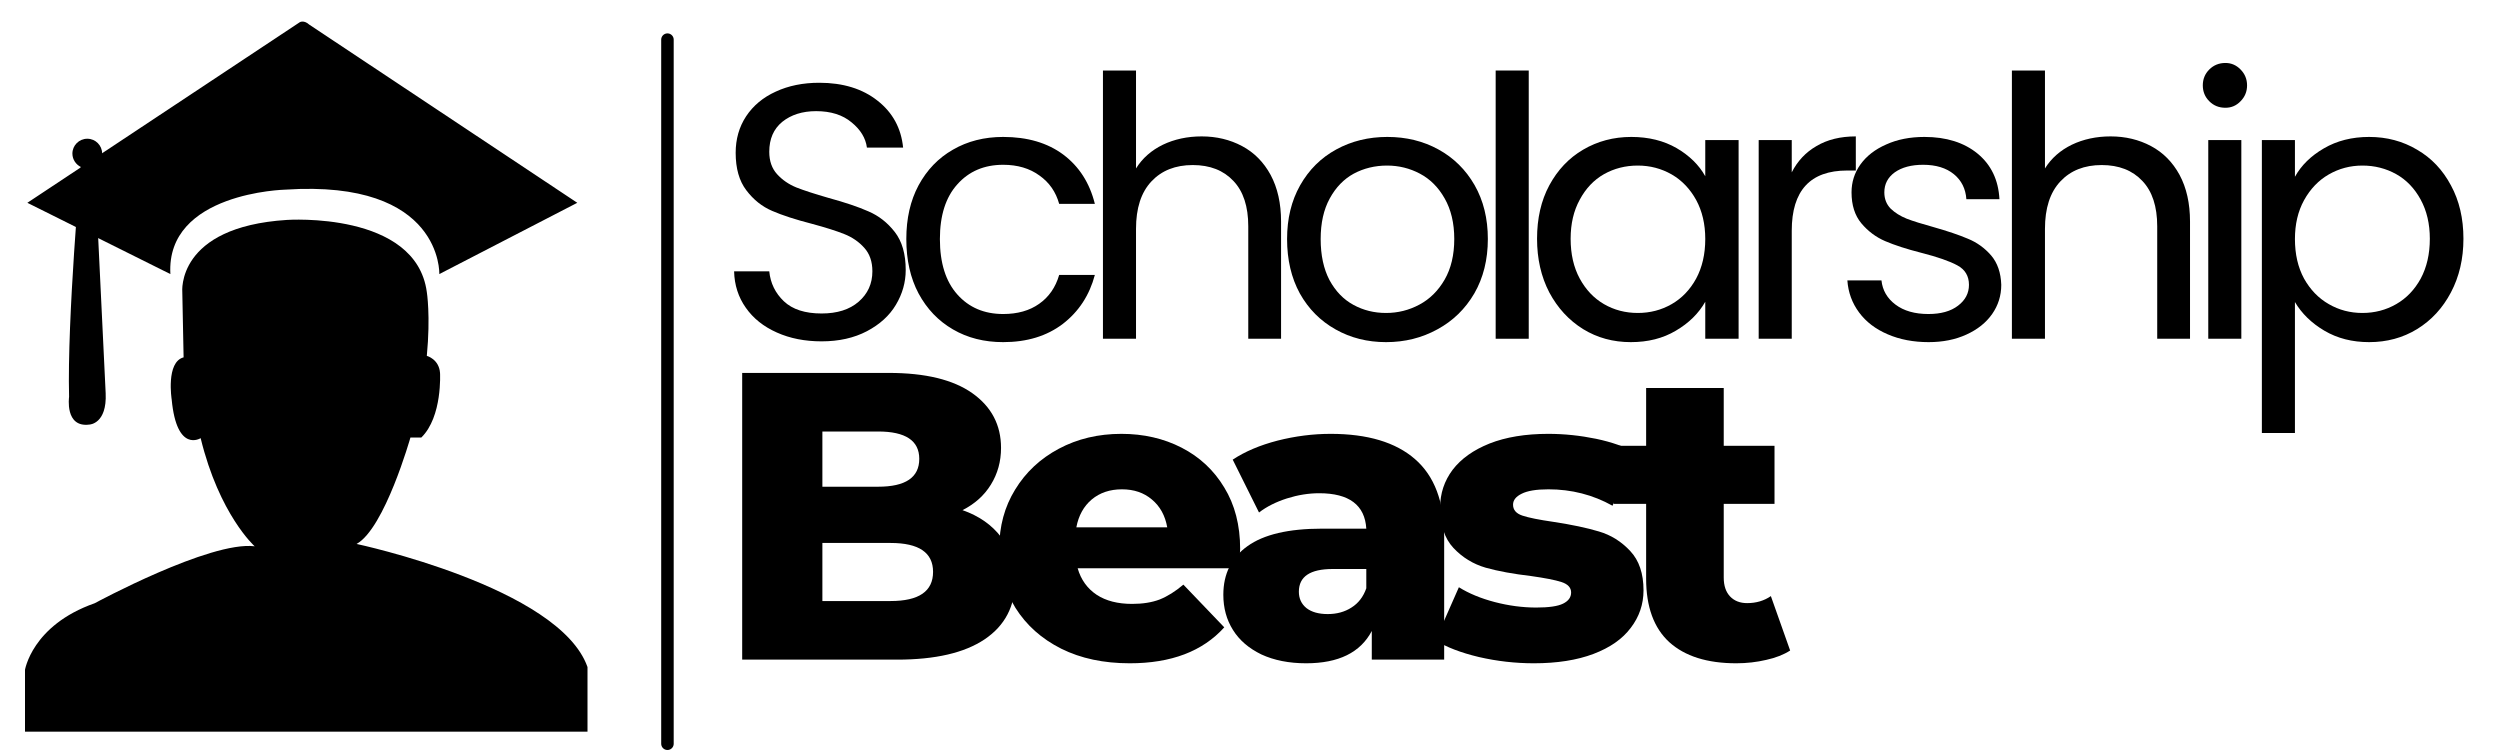
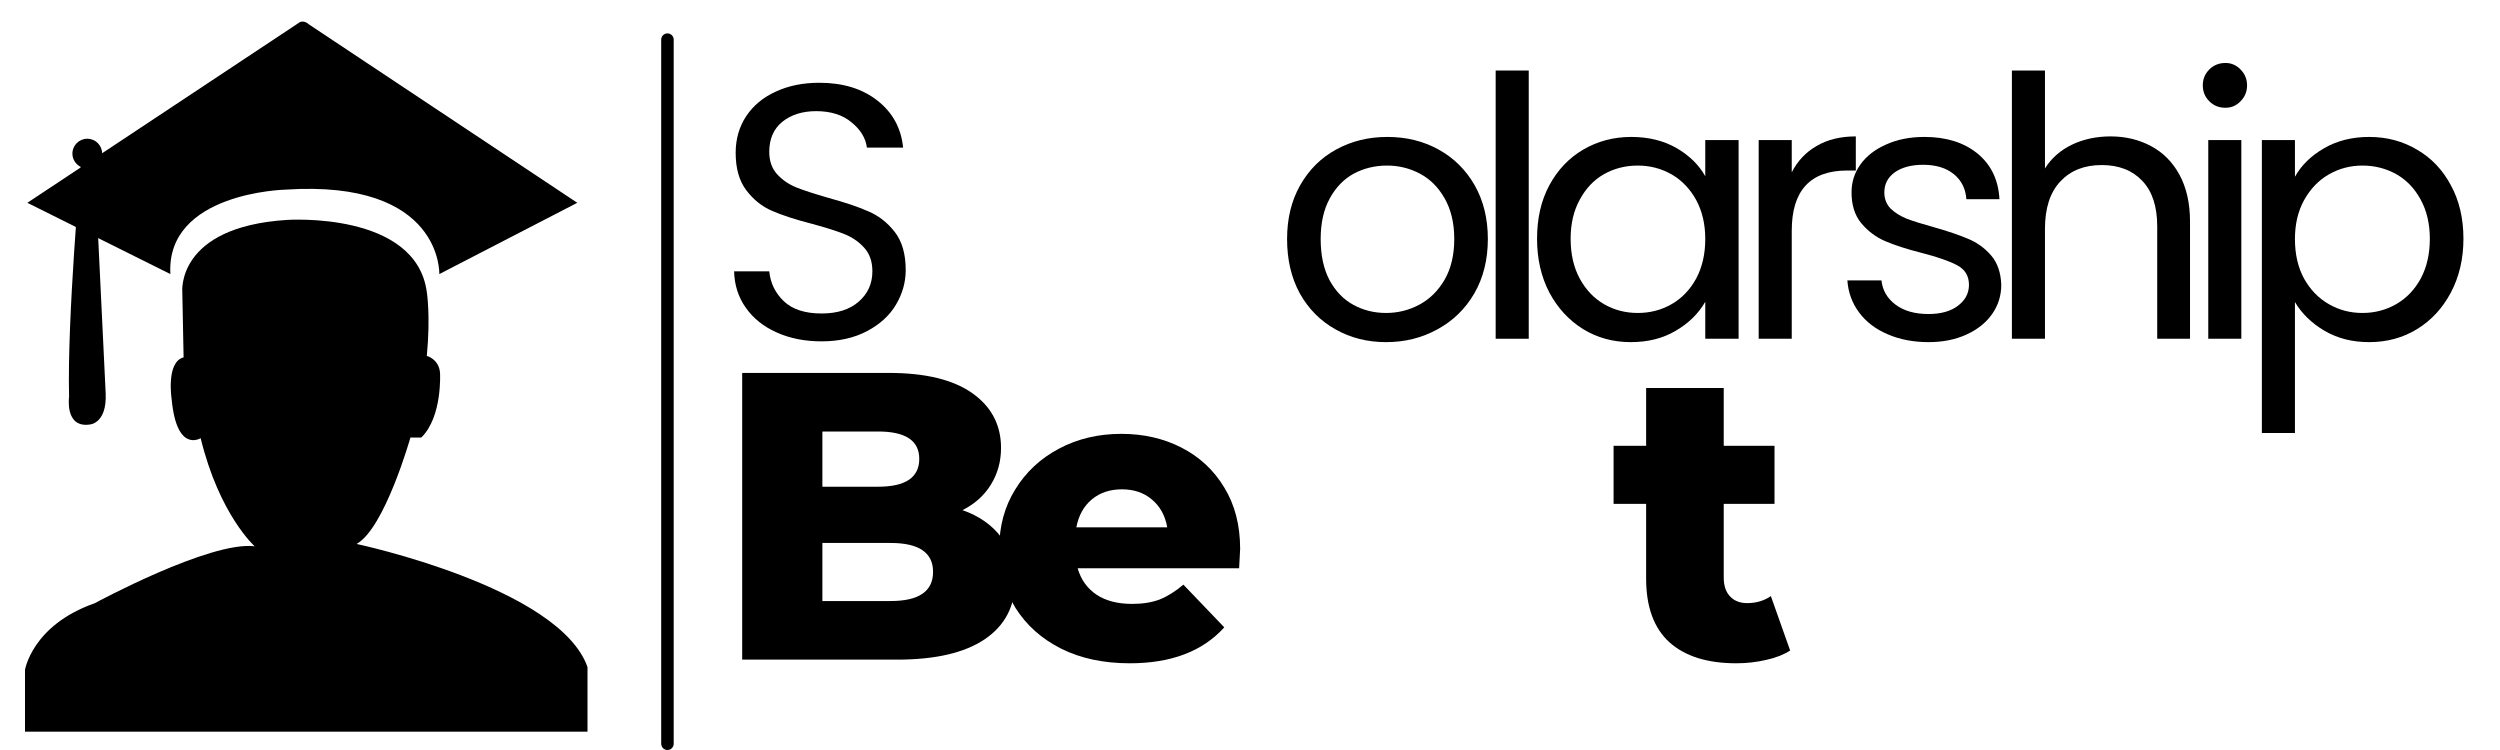
<svg xmlns="http://www.w3.org/2000/svg" width="200" viewBox="0 0 150 45" height="60" preserveAspectRatio="xMidYMid meet">
  <defs>
    <g />
    <clipPath id="2c77280a39">
      <path d="M 1.5 13 L 35.25 13 L 35.25 43.93 L 1.5 43.93 Z M 1.5 13 " clip-rule="nonzero" />
    </clipPath>
    <clipPath id="43777722de">
      <path d="M 1.5 1.18 L 35 1.18 L 35 17 L 1.5 17 Z M 1.5 1.18 " clip-rule="nonzero" />
    </clipPath>
  </defs>
  <g clip-path="url(#2c77280a39)">
    <path fill="#000000" d="M 10.938 17.523 C 10.938 17.523 10.555 13.617 17.219 13.195 C 17.219 13.195 24.957 12.66 25.609 17.523 C 25.609 17.523 25.84 18.941 25.609 21.352 C 25.609 21.352 26.34 21.543 26.402 22.375 C 26.402 22.375 26.555 25.004 25.277 26.254 L 24.625 26.254 C 24.625 26.254 23.082 31.703 21.395 32.637 C 21.395 32.637 33.562 35.223 35.25 40.023 L 35.25 43.902 L 1.492 43.902 L 1.492 40.227 C 1.492 40.227 1.898 37.523 5.68 36.195 C 5.68 36.195 12.602 32.445 15.281 32.777 C 15.281 32.777 13.16 30.887 12.039 26.289 C 12.039 26.289 10.605 27.211 10.301 23.969 C 10.301 23.969 9.945 21.723 11.016 21.441 Z M 10.938 17.523 " fill-opacity="1" fill-rule="nonzero" />
  </g>
  <g clip-path="url(#43777722de)">
    <path fill="#000000" d="M 10.223 16.445 L 1.641 12.168 L 17.988 1.332 C 17.988 1.332 18.234 1.184 18.555 1.477 L 34.637 12.168 L 26.359 16.445 C 26.359 16.445 26.57 10.754 17.117 11.379 C 17.117 11.379 9.949 11.543 10.223 16.445 Z M 10.223 16.445 " fill-opacity="1" fill-rule="nonzero" />
  </g>
  <path fill="#000000" d="M 6.34 23.594 L 5.688 10.051 C 5.688 10.051 5.676 10.031 5.648 10.004 C 5.934 9.855 6.129 9.559 6.129 9.215 C 6.129 8.723 5.73 8.324 5.238 8.324 C 4.746 8.324 4.344 8.723 4.344 9.215 C 4.344 9.57 4.559 9.879 4.859 10.023 C 4.852 10.031 4.844 10.043 4.836 10.051 C 4.836 10.051 4.023 19.113 4.145 23.812 C 4.145 23.812 3.875 25.676 5.371 25.473 C 5.371 25.473 6.426 25.434 6.34 23.594 Z M 6.34 23.594 " fill-opacity="1" fill-rule="nonzero" />
  <g fill="#000000" fill-opacity="1">
    <g transform="translate(42.812, 39.578)">
      <g>
        <path d="M 14.938 -8.969 C 15.926 -8.625 16.695 -8.086 17.25 -7.359 C 17.812 -6.629 18.094 -5.75 18.094 -4.719 C 18.094 -3.207 17.484 -2.039 16.266 -1.219 C 15.055 -0.406 13.305 0 11.016 0 L 1.719 0 L 1.719 -17.203 L 10.516 -17.203 C 12.711 -17.203 14.383 -16.797 15.531 -15.984 C 16.676 -15.172 17.25 -14.078 17.25 -12.703 C 17.25 -11.891 17.047 -11.156 16.641 -10.5 C 16.242 -9.852 15.676 -9.344 14.938 -8.969 Z M 6.531 -13.688 L 6.531 -10.375 L 9.875 -10.375 C 11.52 -10.375 12.344 -10.93 12.344 -12.047 C 12.344 -13.141 11.52 -13.688 9.875 -13.688 Z M 10.625 -3.516 C 12.32 -3.516 13.172 -4.098 13.172 -5.266 C 13.172 -6.422 12.32 -7 10.625 -7 L 6.531 -7 L 6.531 -3.516 Z M 10.625 -3.516 " />
      </g>
    </g>
  </g>
  <g fill="#000000" fill-opacity="1">
    <g transform="translate(59.3, 39.578)">
      <g>
        <path d="M 15.109 -6.641 C 15.109 -6.609 15.086 -6.223 15.047 -5.484 L 5.359 -5.484 C 5.555 -4.797 5.938 -4.266 6.5 -3.891 C 7.062 -3.523 7.77 -3.344 8.625 -3.344 C 9.258 -3.344 9.812 -3.43 10.281 -3.609 C 10.75 -3.797 11.223 -4.094 11.703 -4.5 L 14.156 -1.938 C 12.863 -0.5 10.973 0.219 8.484 0.219 C 6.922 0.219 5.551 -0.07 4.375 -0.656 C 3.195 -1.25 2.281 -2.066 1.625 -3.109 C 0.977 -4.16 0.656 -5.352 0.656 -6.688 C 0.656 -8 0.973 -9.172 1.609 -10.203 C 2.242 -11.242 3.117 -12.062 4.234 -12.656 C 5.348 -13.25 6.598 -13.547 7.984 -13.547 C 9.316 -13.547 10.52 -13.27 11.594 -12.719 C 12.676 -12.164 13.531 -11.367 14.156 -10.328 C 14.789 -9.297 15.109 -8.066 15.109 -6.641 Z M 8.016 -10.219 C 7.297 -10.219 6.691 -10.016 6.203 -9.609 C 5.723 -9.203 5.414 -8.645 5.281 -7.938 L 10.734 -7.938 C 10.609 -8.645 10.301 -9.203 9.812 -9.609 C 9.332 -10.016 8.734 -10.219 8.016 -10.219 Z M 8.016 -10.219 " />
      </g>
    </g>
  </g>
  <g fill="#000000" fill-opacity="1">
    <g transform="translate(72.666, 39.578)">
      <g>
-         <path d="M 7.172 -13.547 C 9.391 -13.547 11.078 -13.039 12.234 -12.031 C 13.398 -11.02 13.984 -9.473 13.984 -7.391 L 13.984 0 L 9.641 0 L 9.641 -1.719 C 8.961 -0.426 7.648 0.219 5.703 0.219 C 4.672 0.219 3.773 0.039 3.016 -0.312 C 2.266 -0.676 1.695 -1.164 1.312 -1.781 C 0.926 -2.395 0.734 -3.098 0.734 -3.891 C 0.734 -5.148 1.219 -6.125 2.188 -6.812 C 3.156 -7.508 4.645 -7.859 6.656 -7.859 L 9.312 -7.859 C 9.227 -9.273 8.285 -9.984 6.484 -9.984 C 5.848 -9.984 5.203 -9.879 4.547 -9.672 C 3.891 -9.461 3.332 -9.18 2.875 -8.828 L 1.297 -12 C 2.035 -12.488 2.93 -12.867 3.984 -13.141 C 5.047 -13.41 6.109 -13.547 7.172 -13.547 Z M 7 -2.734 C 7.539 -2.734 8.016 -2.863 8.422 -3.125 C 8.836 -3.383 9.133 -3.77 9.312 -4.281 L 9.312 -5.438 L 7.297 -5.438 C 5.941 -5.438 5.266 -4.984 5.266 -4.078 C 5.266 -3.672 5.414 -3.344 5.719 -3.094 C 6.031 -2.852 6.457 -2.734 7 -2.734 Z M 7 -2.734 " />
-       </g>
+         </g>
    </g>
  </g>
  <g fill="#000000" fill-opacity="1">
    <g transform="translate(85.689, 39.578)">
      <g>
-         <path d="M 6.344 0.219 C 5.227 0.219 4.129 0.094 3.047 -0.156 C 1.961 -0.414 1.094 -0.75 0.438 -1.156 L 1.844 -4.344 C 2.445 -3.969 3.164 -3.672 4 -3.453 C 4.844 -3.234 5.672 -3.125 6.484 -3.125 C 7.242 -3.125 7.781 -3.203 8.094 -3.359 C 8.414 -3.516 8.578 -3.738 8.578 -4.031 C 8.578 -4.32 8.383 -4.531 8 -4.656 C 7.613 -4.781 7.004 -4.898 6.172 -5.016 C 5.109 -5.141 4.203 -5.305 3.453 -5.516 C 2.703 -5.734 2.055 -6.129 1.516 -6.703 C 0.984 -7.273 0.719 -8.082 0.719 -9.125 C 0.719 -9.969 0.969 -10.723 1.469 -11.391 C 1.977 -12.055 2.719 -12.582 3.688 -12.969 C 4.664 -13.352 5.836 -13.547 7.203 -13.547 C 8.172 -13.547 9.129 -13.445 10.078 -13.25 C 11.023 -13.051 11.82 -12.77 12.469 -12.406 L 11.062 -9.234 C 9.883 -9.891 8.602 -10.219 7.219 -10.219 C 6.488 -10.219 5.953 -10.129 5.609 -9.953 C 5.266 -9.785 5.094 -9.566 5.094 -9.297 C 5.094 -8.984 5.281 -8.766 5.656 -8.641 C 6.031 -8.516 6.648 -8.391 7.516 -8.266 C 8.617 -8.098 9.531 -7.906 10.25 -7.688 C 10.969 -7.477 11.594 -7.086 12.125 -6.516 C 12.656 -5.953 12.922 -5.164 12.922 -4.156 C 12.922 -3.32 12.664 -2.57 12.156 -1.906 C 11.656 -1.238 10.91 -0.719 9.922 -0.344 C 8.93 0.031 7.738 0.219 6.344 0.219 Z M 6.344 0.219 " />
-       </g>
+         </g>
    </g>
  </g>
  <g fill="#000000" fill-opacity="1">
    <g transform="translate(96.721, 39.578)">
      <g>
        <path d="M 10.688 -0.547 C 10.301 -0.297 9.82 -0.109 9.25 0.016 C 8.688 0.148 8.086 0.219 7.453 0.219 C 5.711 0.219 4.375 -0.203 3.438 -1.047 C 2.508 -1.898 2.047 -3.172 2.047 -4.859 L 2.047 -9.344 L 0.094 -9.344 L 0.094 -12.828 L 2.047 -12.828 L 2.047 -16.297 L 6.703 -16.297 L 6.703 -12.828 L 9.75 -12.828 L 9.75 -9.344 L 6.703 -9.344 L 6.703 -4.922 C 6.703 -4.441 6.828 -4.066 7.078 -3.797 C 7.336 -3.523 7.68 -3.391 8.109 -3.391 C 8.648 -3.391 9.125 -3.531 9.531 -3.812 Z M 10.688 -0.547 " />
      </g>
    </g>
  </g>
  <g fill="#000000" fill-opacity="1">
    <g transform="translate(42.812, 20.325)">
      <g>
        <path d="M 6.484 0.156 C 5.484 0.156 4.586 -0.02 3.797 -0.375 C 3.004 -0.727 2.383 -1.223 1.938 -1.859 C 1.488 -2.492 1.254 -3.223 1.234 -4.047 L 3.344 -4.047 C 3.414 -3.336 3.707 -2.738 4.219 -2.25 C 4.738 -1.758 5.492 -1.516 6.484 -1.516 C 7.422 -1.516 8.16 -1.75 8.703 -2.219 C 9.254 -2.695 9.531 -3.305 9.531 -4.047 C 9.531 -4.629 9.367 -5.098 9.047 -5.453 C 8.723 -5.816 8.32 -6.094 7.844 -6.281 C 7.375 -6.469 6.734 -6.672 5.922 -6.891 C 4.922 -7.148 4.117 -7.41 3.516 -7.672 C 2.91 -7.93 2.395 -8.344 1.969 -8.906 C 1.539 -9.469 1.328 -10.219 1.328 -11.156 C 1.328 -11.977 1.535 -12.707 1.953 -13.344 C 2.379 -13.988 2.973 -14.484 3.734 -14.828 C 4.492 -15.18 5.363 -15.359 6.344 -15.359 C 7.77 -15.359 8.938 -15 9.844 -14.281 C 10.75 -13.57 11.258 -12.633 11.375 -11.469 L 9.203 -11.469 C 9.129 -12.039 8.82 -12.547 8.281 -12.984 C 7.75 -13.43 7.039 -13.656 6.156 -13.656 C 5.332 -13.656 4.656 -13.441 4.125 -13.016 C 3.602 -12.586 3.344 -11.988 3.344 -11.219 C 3.344 -10.664 3.5 -10.219 3.812 -9.875 C 4.125 -9.531 4.508 -9.266 4.969 -9.078 C 5.426 -8.898 6.066 -8.691 6.891 -8.453 C 7.891 -8.18 8.691 -7.91 9.297 -7.641 C 9.91 -7.379 10.438 -6.969 10.875 -6.406 C 11.312 -5.844 11.531 -5.082 11.531 -4.125 C 11.531 -3.383 11.332 -2.688 10.938 -2.031 C 10.551 -1.383 9.973 -0.859 9.203 -0.453 C 8.43 -0.047 7.523 0.156 6.484 0.156 Z M 6.484 0.156 " />
      </g>
    </g>
  </g>
  <g fill="#000000" fill-opacity="1">
    <g transform="translate(53.441, 20.325)">
      <g>
-         <path d="M 0.938 -5.984 C 0.938 -7.211 1.18 -8.285 1.672 -9.203 C 2.172 -10.129 2.859 -10.844 3.734 -11.344 C 4.609 -11.852 5.613 -12.109 6.75 -12.109 C 8.207 -12.109 9.41 -11.754 10.359 -11.047 C 11.305 -10.336 11.938 -9.352 12.25 -8.094 L 10.109 -8.094 C 9.91 -8.812 9.516 -9.379 8.922 -9.797 C 8.336 -10.223 7.613 -10.438 6.75 -10.438 C 5.613 -10.438 4.695 -10.047 4 -9.266 C 3.301 -8.492 2.953 -7.398 2.953 -5.984 C 2.953 -4.547 3.301 -3.438 4 -2.656 C 4.695 -1.875 5.613 -1.484 6.75 -1.484 C 7.613 -1.484 8.332 -1.688 8.906 -2.094 C 9.488 -2.5 9.891 -3.078 10.109 -3.828 L 12.25 -3.828 C 11.926 -2.609 11.285 -1.629 10.328 -0.891 C 9.367 -0.16 8.176 0.203 6.75 0.203 C 5.613 0.203 4.609 -0.051 3.734 -0.562 C 2.859 -1.07 2.172 -1.789 1.672 -2.719 C 1.18 -3.645 0.938 -4.734 0.938 -5.984 Z M 0.938 -5.984 " />
-       </g>
+         </g>
    </g>
  </g>
  <g fill="#000000" fill-opacity="1">
    <g transform="translate(64.505, 20.325)">
      <g>
-         <path d="M 7.594 -12.141 C 8.488 -12.141 9.297 -11.945 10.016 -11.562 C 10.742 -11.176 11.316 -10.598 11.734 -9.828 C 12.148 -9.055 12.359 -8.125 12.359 -7.031 L 12.359 0 L 10.391 0 L 10.391 -6.75 C 10.391 -7.938 10.094 -8.844 9.5 -9.469 C 8.906 -10.102 8.094 -10.422 7.062 -10.422 C 6.02 -10.422 5.191 -10.094 4.578 -9.438 C 3.961 -8.781 3.656 -7.832 3.656 -6.594 L 3.656 0 L 1.672 0 L 1.672 -16.094 L 3.656 -16.094 L 3.656 -10.219 C 4.039 -10.832 4.578 -11.305 5.266 -11.641 C 5.961 -11.973 6.738 -12.141 7.594 -12.141 Z M 7.594 -12.141 " />
-       </g>
+         </g>
    </g>
  </g>
  <g fill="#000000" fill-opacity="1">
    <g transform="translate(76.287, 20.325)">
      <g>
        <path d="M 6.875 0.203 C 5.758 0.203 4.75 -0.051 3.844 -0.562 C 2.938 -1.07 2.223 -1.789 1.703 -2.719 C 1.191 -3.656 0.938 -4.742 0.938 -5.984 C 0.938 -7.203 1.195 -8.273 1.719 -9.203 C 2.25 -10.141 2.973 -10.859 3.891 -11.359 C 4.805 -11.859 5.828 -12.109 6.953 -12.109 C 8.086 -12.109 9.109 -11.859 10.016 -11.359 C 10.93 -10.859 11.656 -10.145 12.188 -9.219 C 12.719 -8.289 12.984 -7.211 12.984 -5.984 C 12.984 -4.742 12.711 -3.656 12.172 -2.719 C 11.629 -1.789 10.891 -1.07 9.953 -0.562 C 9.023 -0.051 8 0.203 6.875 0.203 Z M 6.875 -1.547 C 7.582 -1.547 8.25 -1.711 8.875 -2.047 C 9.5 -2.379 10.004 -2.879 10.391 -3.547 C 10.773 -4.211 10.969 -5.023 10.969 -5.984 C 10.969 -6.941 10.773 -7.754 10.391 -8.422 C 10.016 -9.086 9.52 -9.582 8.906 -9.906 C 8.301 -10.227 7.645 -10.391 6.938 -10.391 C 6.207 -10.391 5.539 -10.227 4.938 -9.906 C 4.344 -9.582 3.863 -9.086 3.5 -8.422 C 3.133 -7.754 2.953 -6.941 2.953 -5.984 C 2.953 -5.016 3.129 -4.191 3.484 -3.516 C 3.848 -2.848 4.328 -2.352 4.922 -2.031 C 5.516 -1.707 6.164 -1.547 6.875 -1.547 Z M 6.875 -1.547 " />
      </g>
    </g>
  </g>
  <g fill="#000000" fill-opacity="1">
    <g transform="translate(88.068, 20.325)">
      <g>
        <path d="M 3.656 -16.094 L 3.656 0 L 1.672 0 L 1.672 -16.094 Z M 3.656 -16.094 " />
      </g>
    </g>
  </g>
  <g fill="#000000" fill-opacity="1">
    <g transform="translate(91.285, 20.325)">
      <g>
        <path d="M 0.938 -6 C 0.938 -7.219 1.18 -8.285 1.672 -9.203 C 2.172 -10.129 2.848 -10.844 3.703 -11.344 C 4.566 -11.852 5.531 -12.109 6.594 -12.109 C 7.633 -12.109 8.539 -11.883 9.312 -11.438 C 10.082 -10.988 10.656 -10.426 11.031 -9.75 L 11.031 -11.922 L 13.031 -11.922 L 13.031 0 L 11.031 0 L 11.031 -2.219 C 10.633 -1.52 10.047 -0.941 9.266 -0.484 C 8.492 -0.023 7.594 0.203 6.562 0.203 C 5.508 0.203 4.555 -0.055 3.703 -0.578 C 2.848 -1.109 2.172 -1.844 1.672 -2.781 C 1.18 -3.727 0.938 -4.801 0.938 -6 Z M 11.031 -5.984 C 11.031 -6.879 10.848 -7.66 10.484 -8.328 C 10.117 -8.992 9.629 -9.504 9.016 -9.859 C 8.398 -10.211 7.723 -10.391 6.984 -10.391 C 6.242 -10.391 5.566 -10.219 4.953 -9.875 C 4.348 -9.531 3.863 -9.02 3.5 -8.344 C 3.133 -7.676 2.953 -6.895 2.953 -6 C 2.953 -5.082 3.133 -4.285 3.5 -3.609 C 3.863 -2.941 4.348 -2.43 4.953 -2.078 C 5.566 -1.723 6.242 -1.547 6.984 -1.547 C 7.723 -1.547 8.398 -1.723 9.016 -2.078 C 9.629 -2.43 10.117 -2.941 10.484 -3.609 C 10.848 -4.285 11.031 -5.078 11.031 -5.984 Z M 11.031 -5.984 " />
      </g>
    </g>
  </g>
  <g fill="#000000" fill-opacity="1">
    <g transform="translate(103.849, 20.325)">
      <g>
        <path d="M 3.656 -9.984 C 4 -10.66 4.492 -11.188 5.141 -11.562 C 5.785 -11.945 6.57 -12.141 7.5 -12.141 L 7.5 -10.094 L 6.984 -10.094 C 4.766 -10.094 3.656 -8.891 3.656 -6.484 L 3.656 0 L 1.672 0 L 1.672 -11.922 L 3.656 -11.922 Z M 3.656 -9.984 " />
      </g>
    </g>
  </g>
  <g fill="#000000" fill-opacity="1">
    <g transform="translate(109.826, 20.325)">
      <g>
        <path d="M 5.891 0.203 C 4.984 0.203 4.164 0.047 3.438 -0.266 C 2.707 -0.578 2.133 -1.016 1.719 -1.578 C 1.301 -2.141 1.066 -2.781 1.016 -3.5 L 3.062 -3.5 C 3.125 -2.906 3.406 -2.422 3.906 -2.047 C 4.406 -1.672 5.062 -1.484 5.875 -1.484 C 6.625 -1.484 7.219 -1.648 7.656 -1.984 C 8.094 -2.316 8.312 -2.734 8.312 -3.234 C 8.312 -3.766 8.078 -4.156 7.609 -4.406 C 7.148 -4.656 6.43 -4.906 5.453 -5.156 C 4.566 -5.383 3.844 -5.617 3.281 -5.859 C 2.727 -6.098 2.254 -6.453 1.859 -6.922 C 1.461 -7.398 1.266 -8.02 1.266 -8.781 C 1.266 -9.395 1.441 -9.953 1.797 -10.453 C 2.16 -10.961 2.676 -11.363 3.344 -11.656 C 4.008 -11.957 4.773 -12.109 5.641 -12.109 C 6.953 -12.109 8.016 -11.773 8.828 -11.109 C 9.641 -10.441 10.078 -9.531 10.141 -8.375 L 8.156 -8.375 C 8.113 -9 7.863 -9.5 7.406 -9.875 C 6.945 -10.25 6.332 -10.438 5.562 -10.438 C 4.852 -10.438 4.285 -10.285 3.859 -9.984 C 3.441 -9.68 3.234 -9.281 3.234 -8.781 C 3.234 -8.395 3.359 -8.07 3.609 -7.812 C 3.867 -7.562 4.191 -7.359 4.578 -7.203 C 4.961 -7.055 5.492 -6.891 6.172 -6.703 C 7.023 -6.461 7.719 -6.227 8.25 -6 C 8.789 -5.781 9.254 -5.445 9.641 -5 C 10.023 -4.551 10.227 -3.961 10.25 -3.234 C 10.25 -2.586 10.066 -2.004 9.703 -1.484 C 9.336 -0.961 8.82 -0.551 8.156 -0.25 C 7.5 0.051 6.742 0.203 5.891 0.203 Z M 5.891 0.203 " />
      </g>
    </g>
  </g>
  <g fill="#000000" fill-opacity="1">
    <g transform="translate(119.042, 20.325)">
      <g>
        <path d="M 7.594 -12.141 C 8.488 -12.141 9.297 -11.945 10.016 -11.562 C 10.742 -11.176 11.316 -10.598 11.734 -9.828 C 12.148 -9.055 12.359 -8.125 12.359 -7.031 L 12.359 0 L 10.391 0 L 10.391 -6.75 C 10.391 -7.938 10.094 -8.844 9.5 -9.469 C 8.906 -10.102 8.094 -10.422 7.062 -10.422 C 6.02 -10.422 5.191 -10.094 4.578 -9.438 C 3.961 -8.781 3.656 -7.832 3.656 -6.594 L 3.656 0 L 1.672 0 L 1.672 -16.094 L 3.656 -16.094 L 3.656 -10.219 C 4.039 -10.832 4.578 -11.305 5.266 -11.641 C 5.961 -11.973 6.738 -12.141 7.594 -12.141 Z M 7.594 -12.141 " />
      </g>
    </g>
  </g>
  <g fill="#000000" fill-opacity="1">
    <g transform="translate(130.824, 20.325)">
      <g>
        <path d="M 2.703 -13.859 C 2.316 -13.859 1.992 -13.988 1.734 -14.25 C 1.473 -14.508 1.344 -14.828 1.344 -15.203 C 1.344 -15.578 1.473 -15.895 1.734 -16.156 C 1.992 -16.414 2.316 -16.547 2.703 -16.547 C 3.055 -16.547 3.359 -16.414 3.609 -16.156 C 3.867 -15.895 4 -15.578 4 -15.203 C 4 -14.828 3.867 -14.508 3.609 -14.25 C 3.359 -13.988 3.055 -13.859 2.703 -13.859 Z M 3.656 -11.922 L 3.656 0 L 1.672 0 L 1.672 -11.922 Z M 3.656 -11.922 " />
      </g>
    </g>
  </g>
  <g fill="#000000" fill-opacity="1">
    <g transform="translate(134.04, 20.325)">
      <g>
        <path d="M 3.656 -9.719 C 4.039 -10.406 4.617 -10.973 5.391 -11.422 C 6.172 -11.879 7.078 -12.109 8.109 -12.109 C 9.172 -12.109 10.129 -11.852 10.984 -11.344 C 11.848 -10.844 12.523 -10.129 13.016 -9.203 C 13.516 -8.285 13.766 -7.219 13.766 -6 C 13.766 -4.801 13.516 -3.727 13.016 -2.781 C 12.523 -1.844 11.848 -1.109 10.984 -0.578 C 10.129 -0.055 9.172 0.203 8.109 0.203 C 7.098 0.203 6.203 -0.023 5.422 -0.484 C 4.648 -0.941 4.062 -1.516 3.656 -2.203 L 3.656 5.656 L 1.672 5.656 L 1.672 -11.922 L 3.656 -11.922 Z M 11.75 -6 C 11.75 -6.895 11.566 -7.676 11.203 -8.344 C 10.836 -9.02 10.348 -9.531 9.734 -9.875 C 9.117 -10.219 8.441 -10.391 7.703 -10.391 C 6.973 -10.391 6.301 -10.211 5.688 -9.859 C 5.07 -9.504 4.578 -8.988 4.203 -8.312 C 3.836 -7.645 3.656 -6.867 3.656 -5.984 C 3.656 -5.078 3.836 -4.285 4.203 -3.609 C 4.578 -2.941 5.07 -2.43 5.688 -2.078 C 6.301 -1.723 6.973 -1.547 7.703 -1.547 C 8.441 -1.547 9.117 -1.723 9.734 -2.078 C 10.348 -2.43 10.836 -2.941 11.203 -3.609 C 11.566 -4.285 11.75 -5.082 11.75 -6 Z M 11.75 -6 " />
      </g>
    </g>
  </g>
  <path stroke-linecap="round" transform="matrix(0, 0.75, -0.75, 0, 40.422, 2.002)" fill="none" stroke-linejoin="miter" d="M 0.502 0.5 L 56.83 0.5 " stroke="#000000" stroke-width="1" stroke-opacity="1" stroke-miterlimit="4" />
</svg>